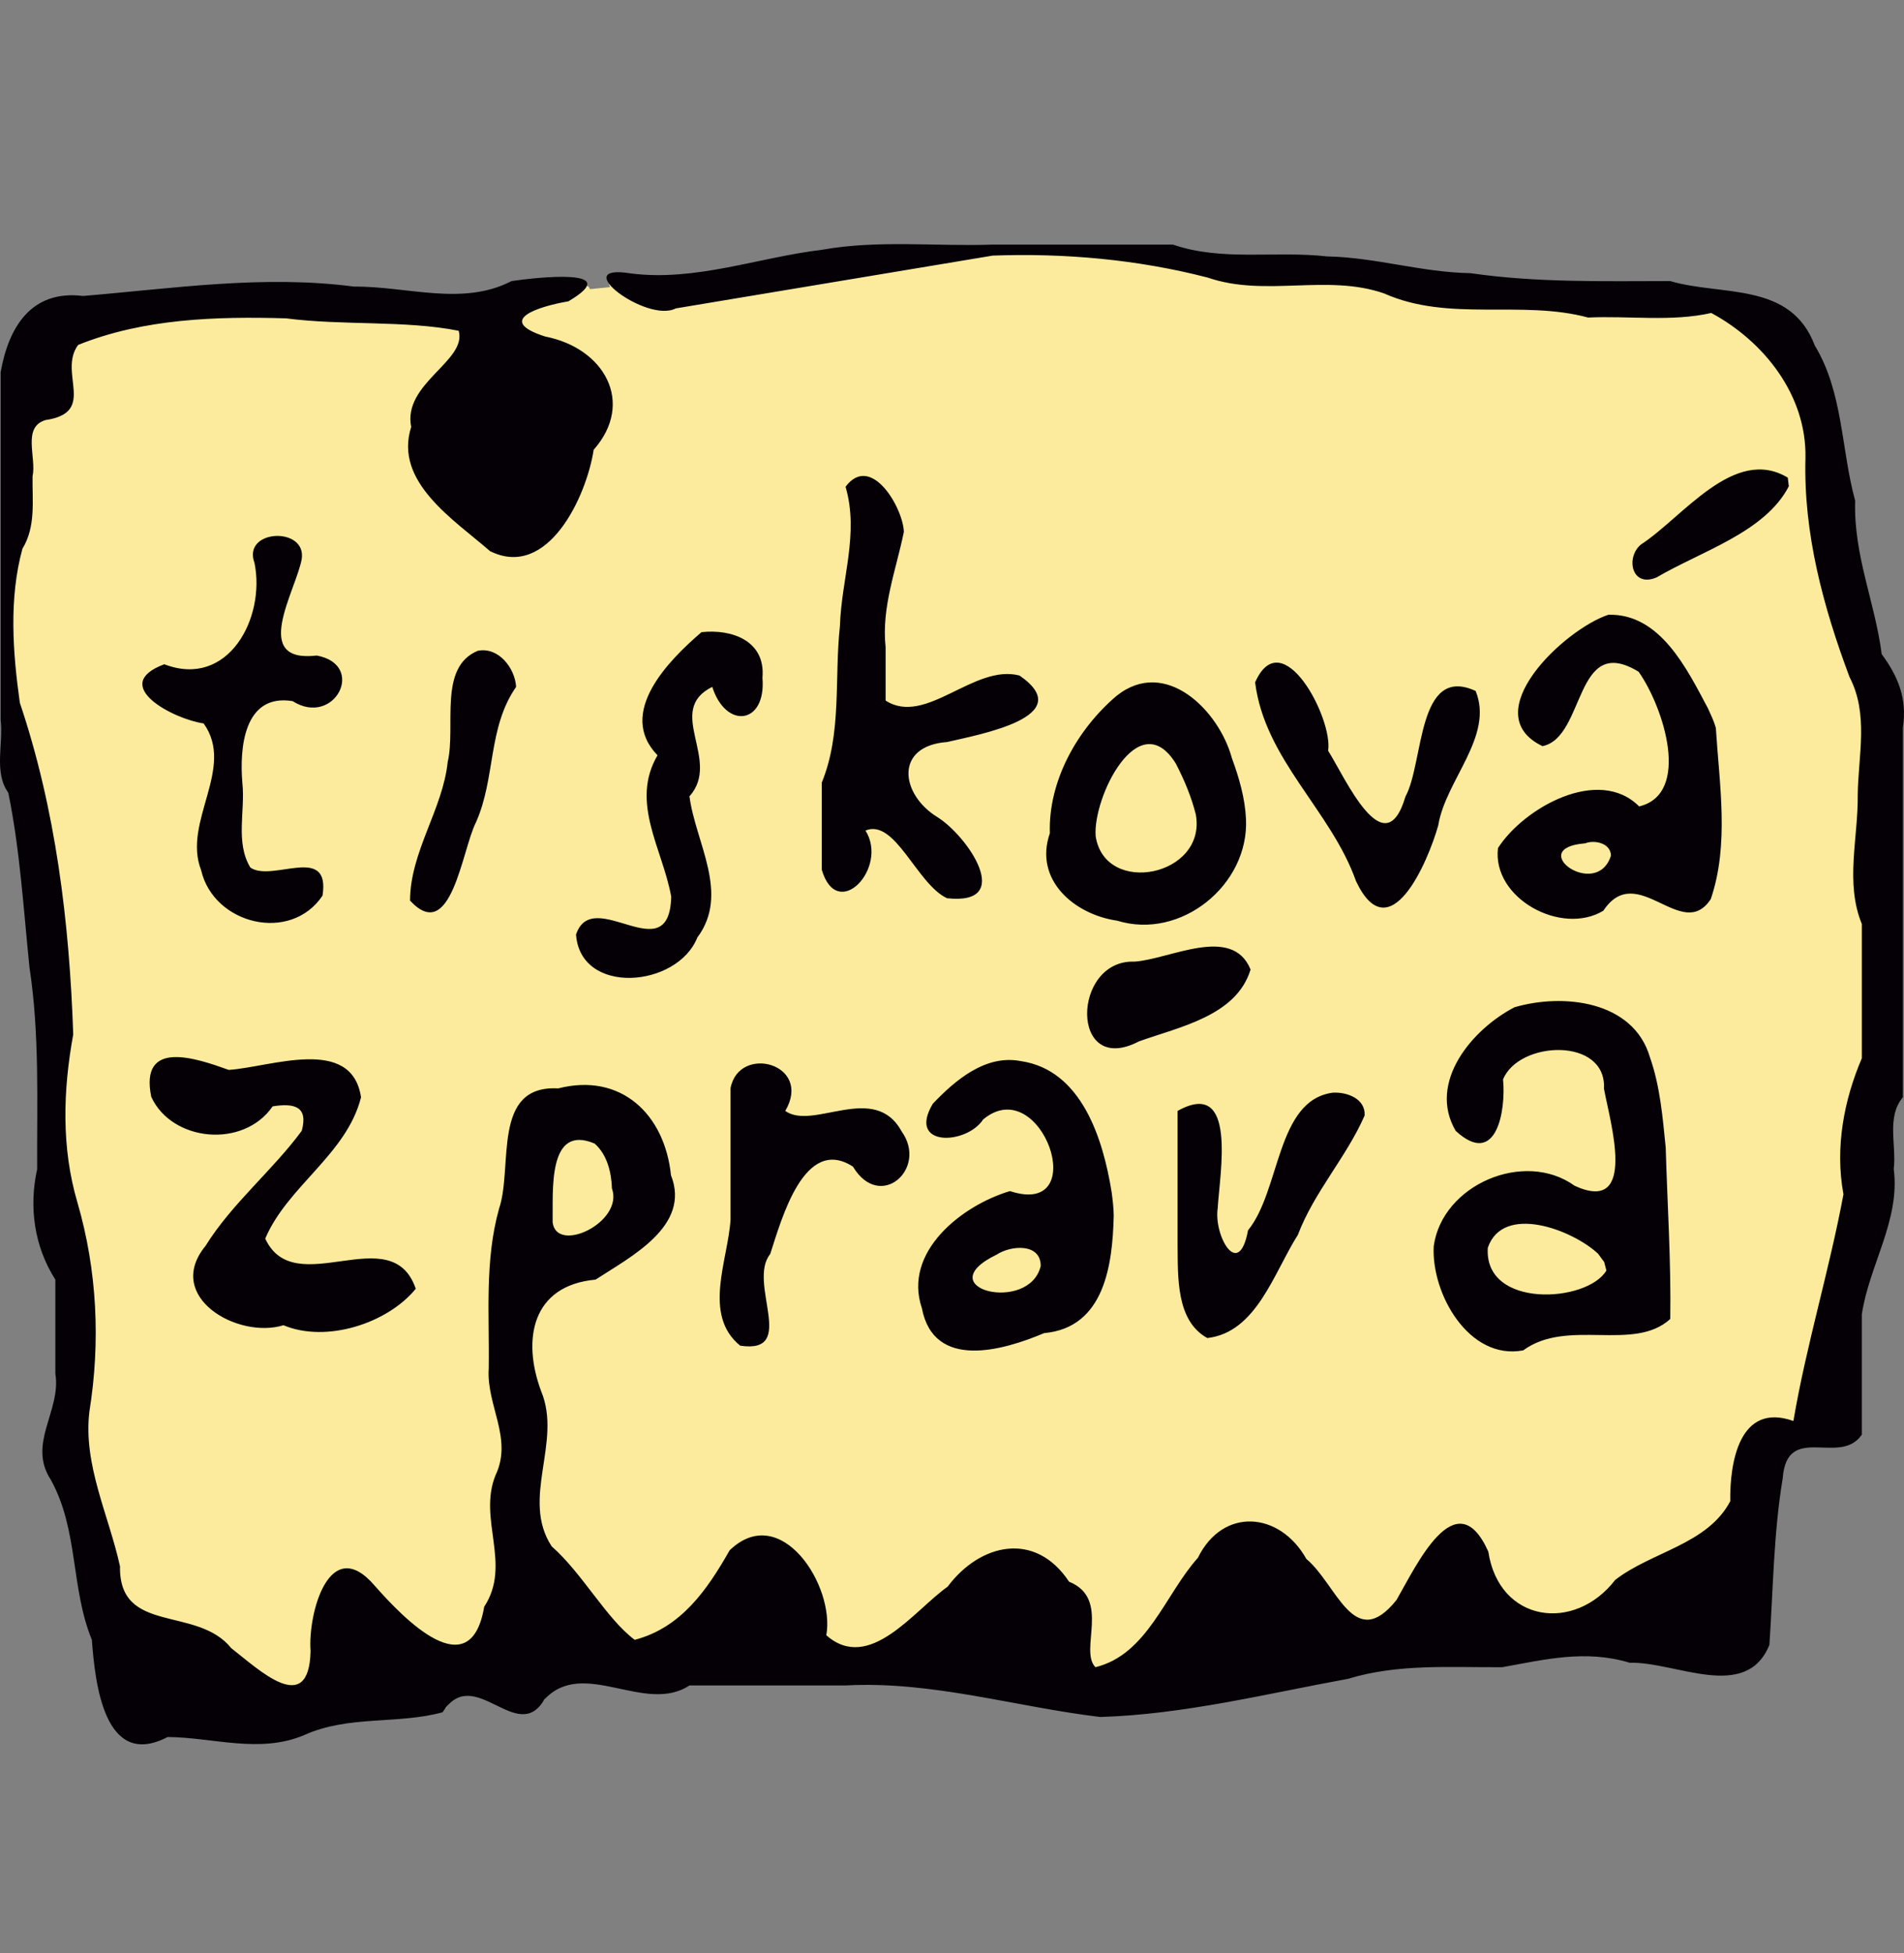
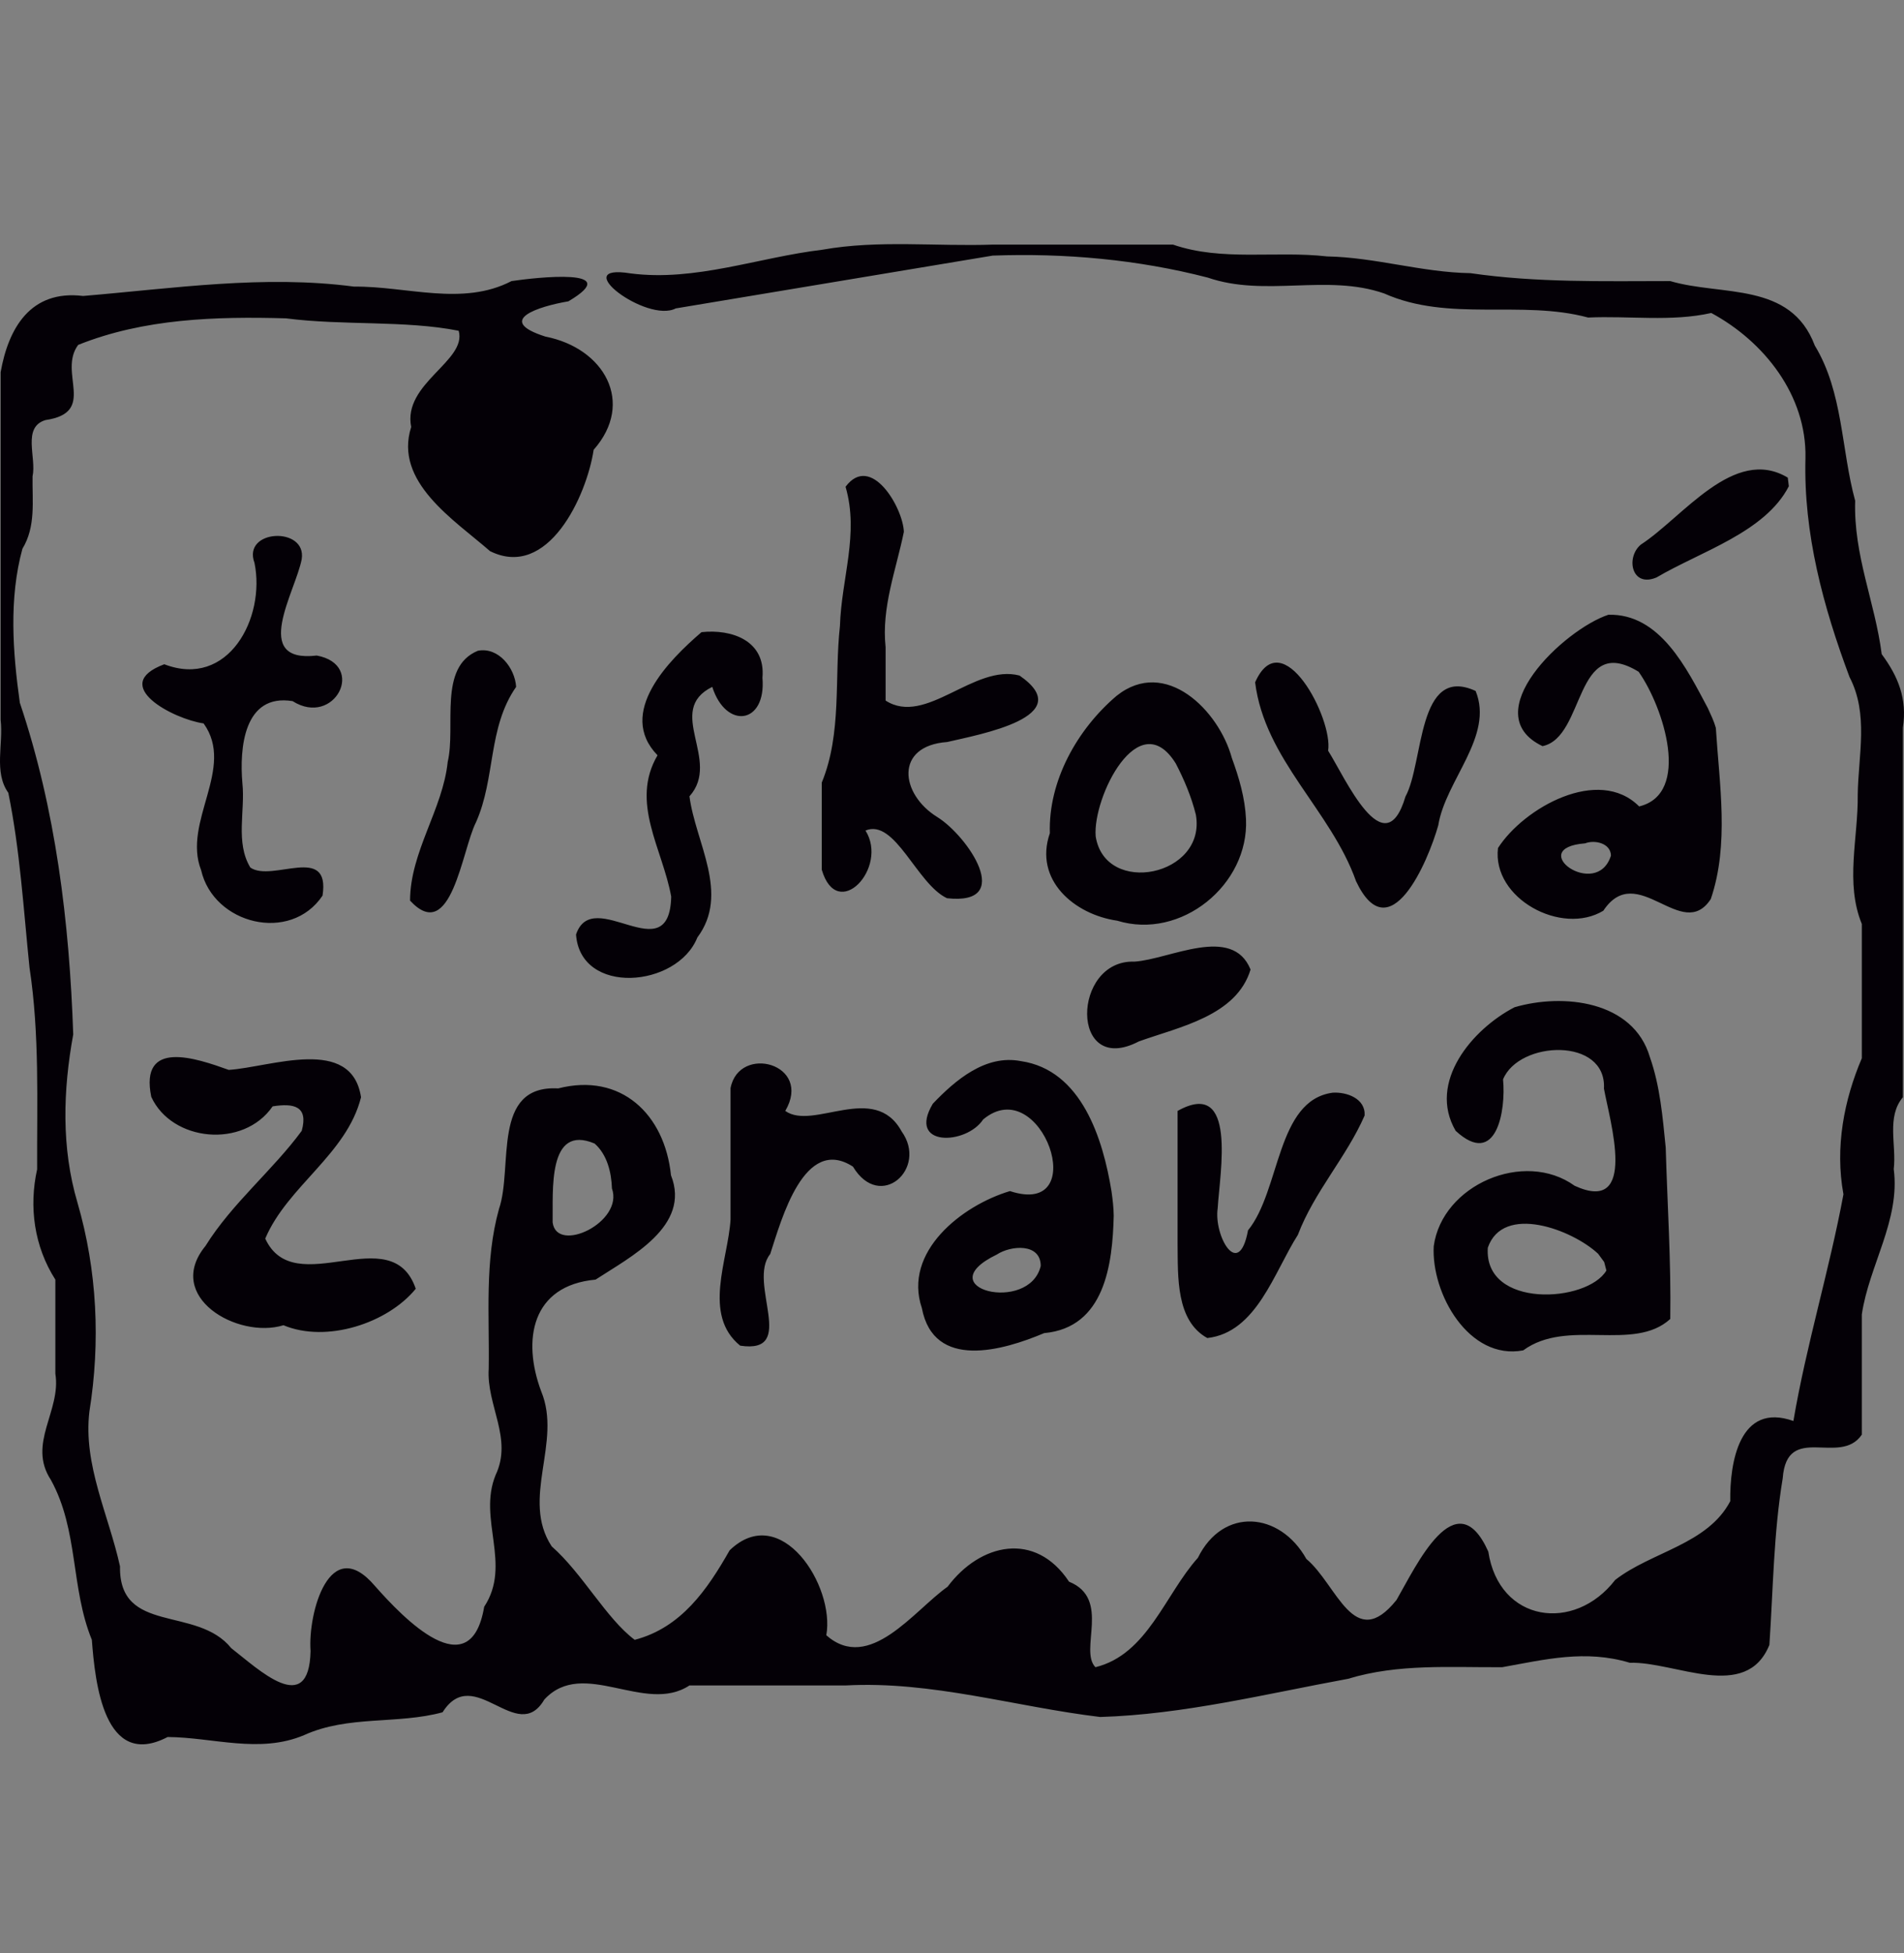
<svg xmlns="http://www.w3.org/2000/svg" viewBox="0 0 780 800">
  <rect x="0" y="0" width="780" height="800" fill="#808080" stroke="none" />
-   <path d="M480.25 102.62h-73.227c-23.169.827-46.653-1.988-69.566 2.087-26.033 3.09-51.771 13.05-78.158 9.625-8.76-1.427-10.866.424-9.36 3.278l-8.297.827c-.66-4.705-23.307-2.087-30.836-.985-19.97 10.374-42.726 2.028-64.113 2.264-36.83-4.862-73.68.738-110.4 3.8-21.545-2.629-30.462 13.276-33.602 31.032v141.42c1.18 9.813-2.864 21.23 3.13 29.645 4.773 23.346 6.19 47.371 8.631 71.091 4.144 27.204 3.002 54.655 3.1 82.066-3.375 15.187-1.23 31.338 7.441 44.861v38.247c2.451 15.177-11.565 28.444-1.81 43.228 11.288 20.531 7.982 43.79 16.672 65.038 1.31 17.352 4.961 53.011 30.866 39.537 18.395.108 37.45 6.88 55.58-.767 18.051-8.17 38.001-4.292 56.416-9.292 12.785-20.226 30.383 13.73 41.446-5.187 15.905-17.195 40.934 6.22 59.113-5.738h63.65c35.078-1.9 69.093 8.7 103.68 12.834 34.084-1.033 67.47-9.4 100.91-15.52 20.482-6.24 41.781-4.577 62.843-4.735 17.362-3.1 33.858-7.254 51.968-1.791 18.454-.58 47.352 16.102 56.86-7.274 1.515-22.549 1.702-45.413 5.413-67.735 1.702-22.972 23.356-4.704 32.234-17.785v-48.907c2.953-20.01 15.708-38.297 13.002-59.133 1.171-9.763-3.051-21.15 3.72-29.212V299.07c1.782-11.614-1.81-20.639-8.622-29.852-2.756-21.299-11.496-40.167-10.817-62.42-5.757-21.013-4.862-44.064-16.447-63.129-9.812-26.122-37.893-20.019-58.887-26.22-27.165.03-54.389.7-81.367-3.218-19.803-.305-38.71-6.437-58.424-6.801-20.895-2.392-42.745 2.096-62.745-4.813z" clip-rule="evenodd" fill="#fceb9c" fill-rule="evenodd" />
  <path d="M480.53 100.19c20.118 6.958 42.096 2.44 63.119 4.842 19.822.374 38.828 6.546 58.749 6.86 27.135 3.937 54.517 3.268 81.839 3.239 21.112 6.24 49.34.098 59.212 26.397 11.653 19.202 10.758 42.41 16.545 63.572-.689 22.41 8.1 41.407 10.876 62.853 6.85 9.28 10.462 18.366 8.671 30.068v151.42c-6.81 8.11-2.559 19.576-3.74 29.409 2.716 20.994-10.108 39.399-13.08 59.556v49.24c-8.927 13.17-30.698-5.226-32.411 17.914-3.74 22.47-3.917 45.5-5.453 68.208-9.557 23.533-38.62 6.732-57.184 7.322-18.208-5.502-34.793-1.319-52.253 1.811-21.19.148-42.608-1.525-63.208 4.764-33.63 6.161-67.213 14.586-101.49 15.63-34.773-4.163-68.985-14.832-104.26-12.923h-64.015c-18.287 12.037-43.464-11.545-59.458 5.778-11.122 19.045-28.818-15.147-41.682 5.216-18.513 5.04-38.582 1.132-56.74 9.36-18.229 7.707-37.392.886-55.896.768-26.043 13.573-29.724-22.332-31.043-39.802-8.74-21.407-5.403-44.822-16.77-65.491-9.794-14.891 4.3-28.248 1.82-43.533v-38.523c-8.72-13.622-10.866-29.881-7.47-45.176-.108-27.598 1.053-55.235-3.12-82.636-2.46-23.887-3.878-48.08-8.681-71.593-6.034-8.465-1.959-19.97-3.15-29.852v-142.41c3.16-17.874 12.126-33.897 33.79-31.25 36.937-3.09 73.994-8.72 111.03-3.828 21.505-.236 44.398 8.17 64.486-2.274 10.04-1.476 46.85-5.63 23.287 8.298-12.077 2.047-30.403 7.765-9.4 14.449 24.115 4.704 36.782 27.076 19.755 46.357-2.894 19.015-18.72 53.326-42.46 41.515-14.655-12.805-39.497-28.346-32.293-50.855-3.593-17.884 22.962-27.027 19.458-39.41-21.988-4.35-47.322-2.056-70.767-5.088-28.622-.817-58.198.079-85.117 10.876-8.445 11.388 7.972 27.667-13.405 30.797-9.656 2.933-3.593 15.344-5.286 23.061-.157 10.138 1.408 20.531-4.153 29.655-5.58 20.423-3.957 42.342-1.053 63.08 14.734 43.73 20.305 89.93 21.87 135.85-4.183 22.864-4.921 46.387 1.742 68.906 8.08 27.824 9.458 57.017 4.882 85.579-2.618 21.771 7.952 42.45 12.539 63.385-.473 28.11 31.505 16.004 45.56 33.503 11.112 8.592 31.889 28.71 32.509 1.2-1.162-15.461 7.815-48.473 26.358-26.672 11.604 13.159 39.133 41.869 44.763 8.533 11.427-17.4-2.697-35.866 4.665-53.926 7.165-15.019-3.8-28.592-2.805-43.592.344-21.909-1.752-44.045 4.212-65.46 5.876-17.097-3.228-50.876 24.252-49.35 25.728-6.585 43.641 10.61 46.2 35.58 8.278 20.855-16.643 33.433-30.895 42.744-26.22 2.392-30.157 24.665-22.273 45.757 8.681 20.915-8.503 43.917 4.292 63.493 12.598 11.063 22.372 29.596 34.015 38.297 19.065-4.98 29.744-20.58 38.887-36.663 20.935-20.196 43.247 14.537 39.606 34.793 17.687 15.551 35.934-10.197 49.684-19.882 13.307-17.815 35.925-22.952 49.763-2.067 17.303 6.988 3.986 28.051 10.807 35.03 21.299-5.227 28.533-29.833 41.968-44.803 10.256-20.885 33.582-18.947 44.438.453 12.618 10.502 19.478 38.612 36.938 16.801 8.06-13.917 24.37-49.31 37.598-19.813 4.4 29.025 35.255 33.326 51.977 11.614 14.96-11.604 37.814-14.517 47.145-32.253-.236-15.62 3.661-40.747 25.866-32.854 5.315-31.259 14.743-61.849 20.502-92.843-3.543-19.301.266-38.72 7.53-55.737v-54.999c-6.93-16.889-1.448-35.314-1.674-52.981.226-16.21 4.567-32.952-3.376-48.198-10.758-28.759-18.887-58.769-18.04-89.723.52-25.57-16.87-47.657-38.583-59.369-16.437 3.69-33.65 1.092-50.452 1.87-27.39-7.382-56.977 1.988-83.59-9.882-23.455-8.13-48.662 1.644-72.214-6.476-28.7-7.431-58.64-10.088-88.109-9.016-43.277 7.225-86.563 14.43-129.85 21.633-11.899 6.191-44.655-18.602-18.504-14.34 26.535 3.435 52.42-6.584 78.601-9.704 23.051-4.095 46.663-1.26 69.96-2.097zm252.29 98.985c-9.724 18.887-35.974 26.624-54.192 37.352-10.256 4.35-12.706-8.189-6.457-13.435 17.234-11.181 38.198-40.649 60.216-27.45zm-362.54 18.681c-3.189 15.669-9.232 30.935-7.48 47.224v21.88c16.486 10.64 36.22-15.187 54.87-10.246 24.35 16.83-16.367 24.104-29.644 27.224-21.653 1.565-19.261 21.348-4.065 30.728 12.42 7.707 32.027 36.328 3.996 33.257-12.382-5.777-21.24-32.785-33.405-27.726 9.606 15.246-11.535 37.864-17.913 16.033v-35.659c8.326-20.216 5.108-42.844 7.45-64.143.62-19.606 7.924-37.736 2.304-57.046 10.403-13.947 23.553 8.592 23.887 18.474zM123.6 229.057c-2.52 13.287-21.013 42.667 6.171 39.458 20.502 3.79 7.264 29.527-9.911 18.671-20-3.238-21.781 19.311-20.561 33.572 1.22 11.486-2.963 24.32 3.268 34.606 8.956 6.181 32.883-9.911 29.566 11.496-13.17 19.616-44.665 11.742-49.743-10.453-7.756-19.813 14.173-41.82 1.023-60.088-12.293-1.732-39.015-15.679-16.112-24.232 26.171 10.079 41.574-18.966 36.958-41.515-5.157-13.858 21.496-15.039 19.34-1.516zm579.32 69.103c1.437 23.11 5.551 47.726-2.067 70.097-11.82 18.11-30.127-16.112-44.035 4.793-17.116 10.344-45.619-5.03-43.149-25.679 10.581-16.486 41.23-33.73 57.834-17.047 21.328-5.167 10.098-40.52-.207-55.157-26.446-16.2-21.673 26.83-39.389 30.462-27.647-13.238 8.8-47.804 26.978-53.818 21.21-.58 32.155 22.126 40.767 38.267 1.201 2.648 2.49 5.266 3.268 8.08zm-390.57-20.541c1.624 19.124-14.96 21.299-20.561 3.73-19.606 9.725 3.947 30.04-9.34 44.832 2.48 19.015 16.673 39.852 3.228 57.834-8.258 20.62-47.922 23.878-49.694-1.23 6.87-20.443 38.257 15.462 38.986-15.521-3.504-19.557-16.94-38.592-5.6-57.893-16.93-17.411 4.773-39.064 18.012-50.432 12.382-1.348 26.328 3.464 24.97 18.681zm-100.91 3.73c-11.722 16.85-8.327 37.342-16.476 55.54-5.718 11.22-10.088 50.304-26.978 32.007.04-20 13.435-37.43 15.423-56.82 3.464-14.626-4.006-38.769 12.362-45.52 8.494-1.644 15.197 7.115 15.669 14.792zM544.08 307.5c6.84 10.758 23.11 47.804 31.683 18.79 7.608-13.829 4.675-54.29 28.75-43.268 7.579 18.563-12.323 36.545-15.305 55.03-4.222 15.01-19.96 51.888-33.681 22.912-10.256-29.025-37.401-49.792-41.348-81.475 11.082-25.009 32.007 14.931 29.901 28.011zm-33.641 28.011c1.26 26.968-26.653 49.655-52.765 41.613-17.578-2.53-34.212-16.683-27.588-35.836-.68-21.437 11.269-42.627 27.332-56.259 20.039-16.023 41.968 6.044 47.224 25.452 2.953 8.042 5.403 16.437 5.797 25.03zm-20.551-1.86c4.537 25.236-37.204 33.641-41.033 8.898-1.26-15.974 17.657-54.241 32.814-29.822 3.455 6.643 6.397 13.642 8.218 20.925zm170.06 16.811c-5.807 18.474-35.521-3.1-10.571-5.02 3.878-1.535 10.472-.088 10.571 5.02zm-147.64 46.682c-5.778 18.996-29.074 23.444-45.728 29.42-28.415 14.841-27.568-33.573-1.85-32.668 14.399-.915 40.108-15.275 47.578 3.248zm170.07 72.843c.68 23.405 2.234 46.918 1.87 70.274-15 13.71-42.115-.443-60.245 12.864-22.244 4.183-37.726-23.267-36.653-42.706 3.455-25.098 37.047-39.606 57.725-24.714 26.141 11.988 14.37-26.643 12.008-39.793 1.132-21.19-34.842-19.704-41.338-3.78 1.23 12.698-2.667 36.496-19.419 21.064-11.604-19.95 6.85-41.682 24.114-50.61 19.803-5.816 48.67-2.775 55.462 20.434 4.173 11.86 5.226 24.547 6.476 36.968zm-588.67-31.75c17.096-1.093 50.344-14.194 54.192 11.21-5.846 23.345-30.098 36.366-39.241 57.892 12.037 26.112 51.761-8.474 61.662 20.551-11.525 14.143-36.574 22.322-54.192 14.941-18.769 5.797-48.995-11.663-31.948-32.48 10.866-17.47 27.608-31.043 39.428-47.155 2.795-10.108-3.218-11.407-11.919-10.02-11.998 17.421-41.328 14.468-49.724-3.907-4.882-23.858 18.415-15.797 31.742-11.033zm362.54 59.762c-.472 19.822-3.651 45.826-28.503 48.06-16.811 7.106-45.226 15.344-50.088-10.236-7.825-23.07 16.397-42.066 36.072-47.942 34.025 11.171 12.815-49.23-10.974-29.33-6.87 10.482-31.259 11.397-20.62-6.447 9.291-9.753 21.663-20.265 36.072-17.46 24.911 3.622 33.661 31.938 37.135 53.336.463 3.327.876 6.664.905 10.02zm-134.55-42.952c11.437 8.189 36.505-12.008 47.657 8.376 10.925 15.216-8.819 32.942-19.931 14.439-19.941-12.893-29.222 21.446-33.897 35.806-9.527 11.77 11.555 41.12-12.303 37.529-15.551-12.638-4.931-35.147-3.947-51.672v-53.818c3.465-18.071 33.77-10.04 22.421 9.34zm237.34 1.87c-7.411 17.027-20.659 31.24-27.352 48.907-9.734 15.206-16.87 39.97-37.096 42.253-12.913-7.136-12.008-25.147-12.175-38.375v-54.655c24.596-13.73 17.273 25.433 16.427 39.862-1.663 11.24 8.642 29.606 12.421 9.055 13.366-16.397 11.555-53.286 34.694-56.387 5.709-.364 13.484 2.372 13.08 9.34zm-308.35 29.881c4.931 13.83-22.647 26.958-24.291 13.907.226-12.677-2.224-40.51 17.195-32.293 5.138 4.528 6.88 11.811 7.096 18.386zm407.39 33.621c-7.835 13.238-50.265 15.748-48.582-9.34 6.24-18.11 34.576-7.46 45.196 2.48l2.48 3.376zm-231.73-1.87c-4.695 19.763-46.604 9.173-17.992-4.675 5.65-3.73 17.982-4.852 17.992 4.675z" clip-rule="evenodd" fill="#040006" fill-rule="evenodd" />
</svg>